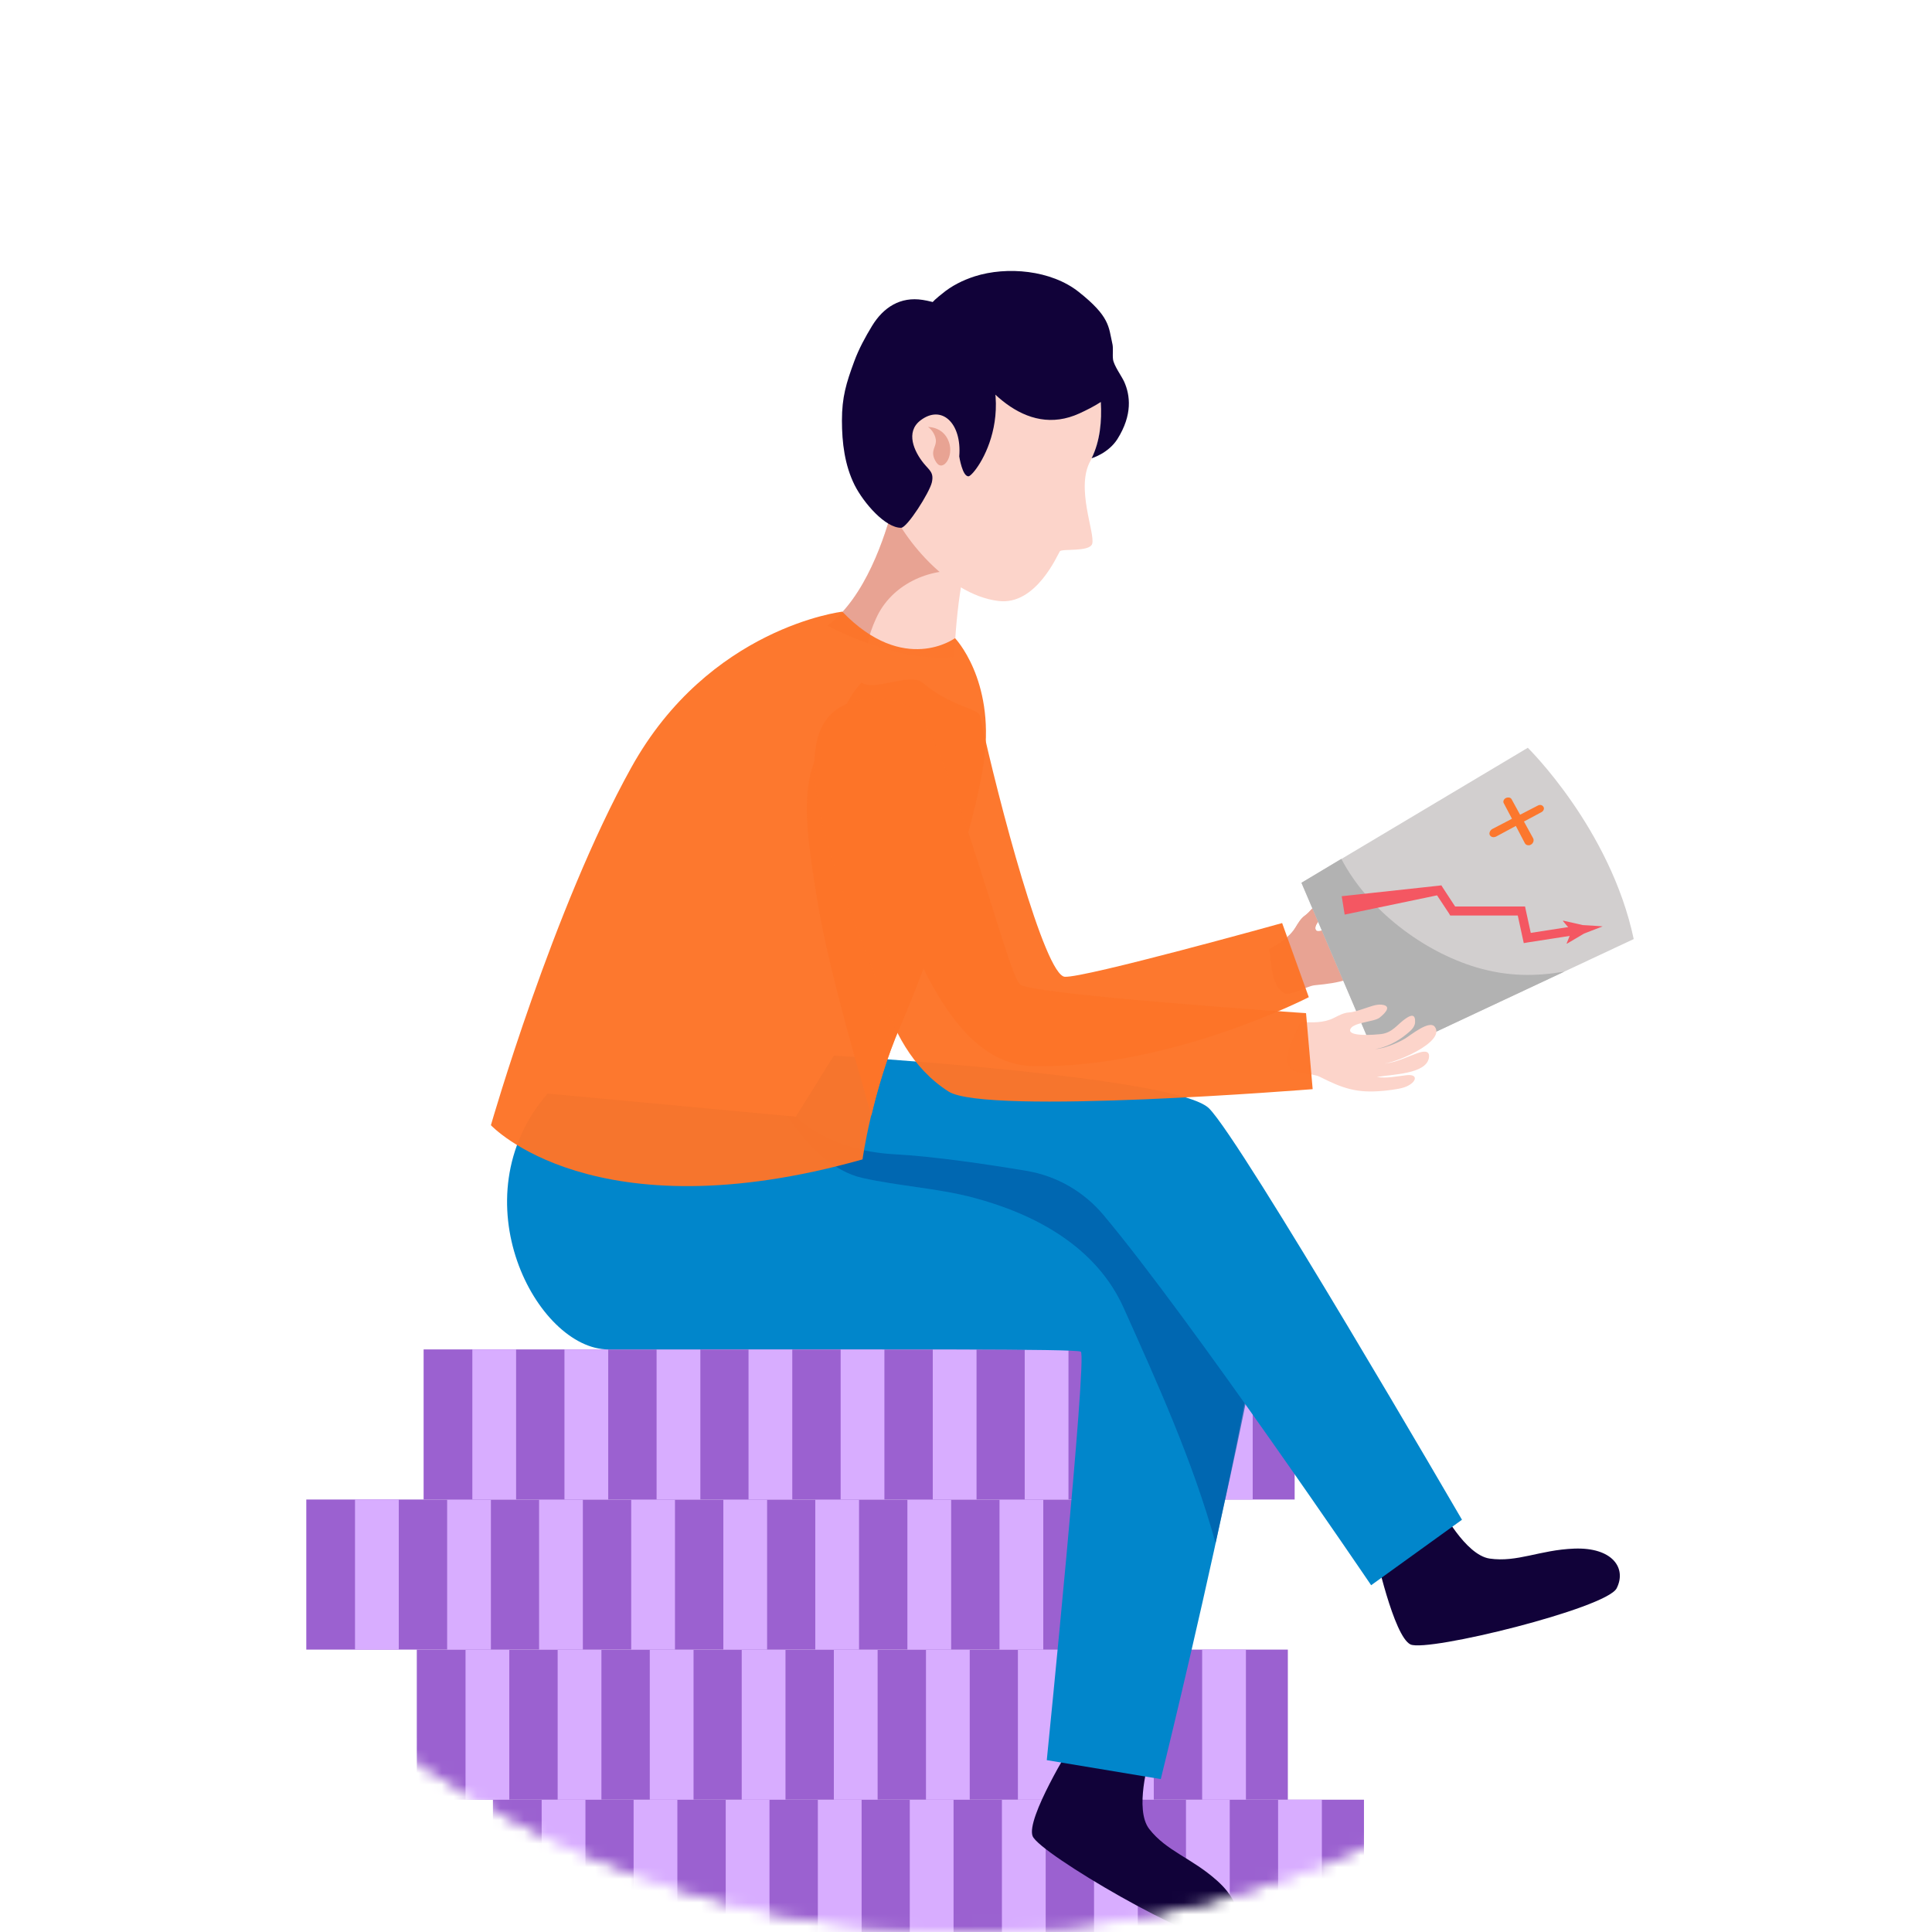
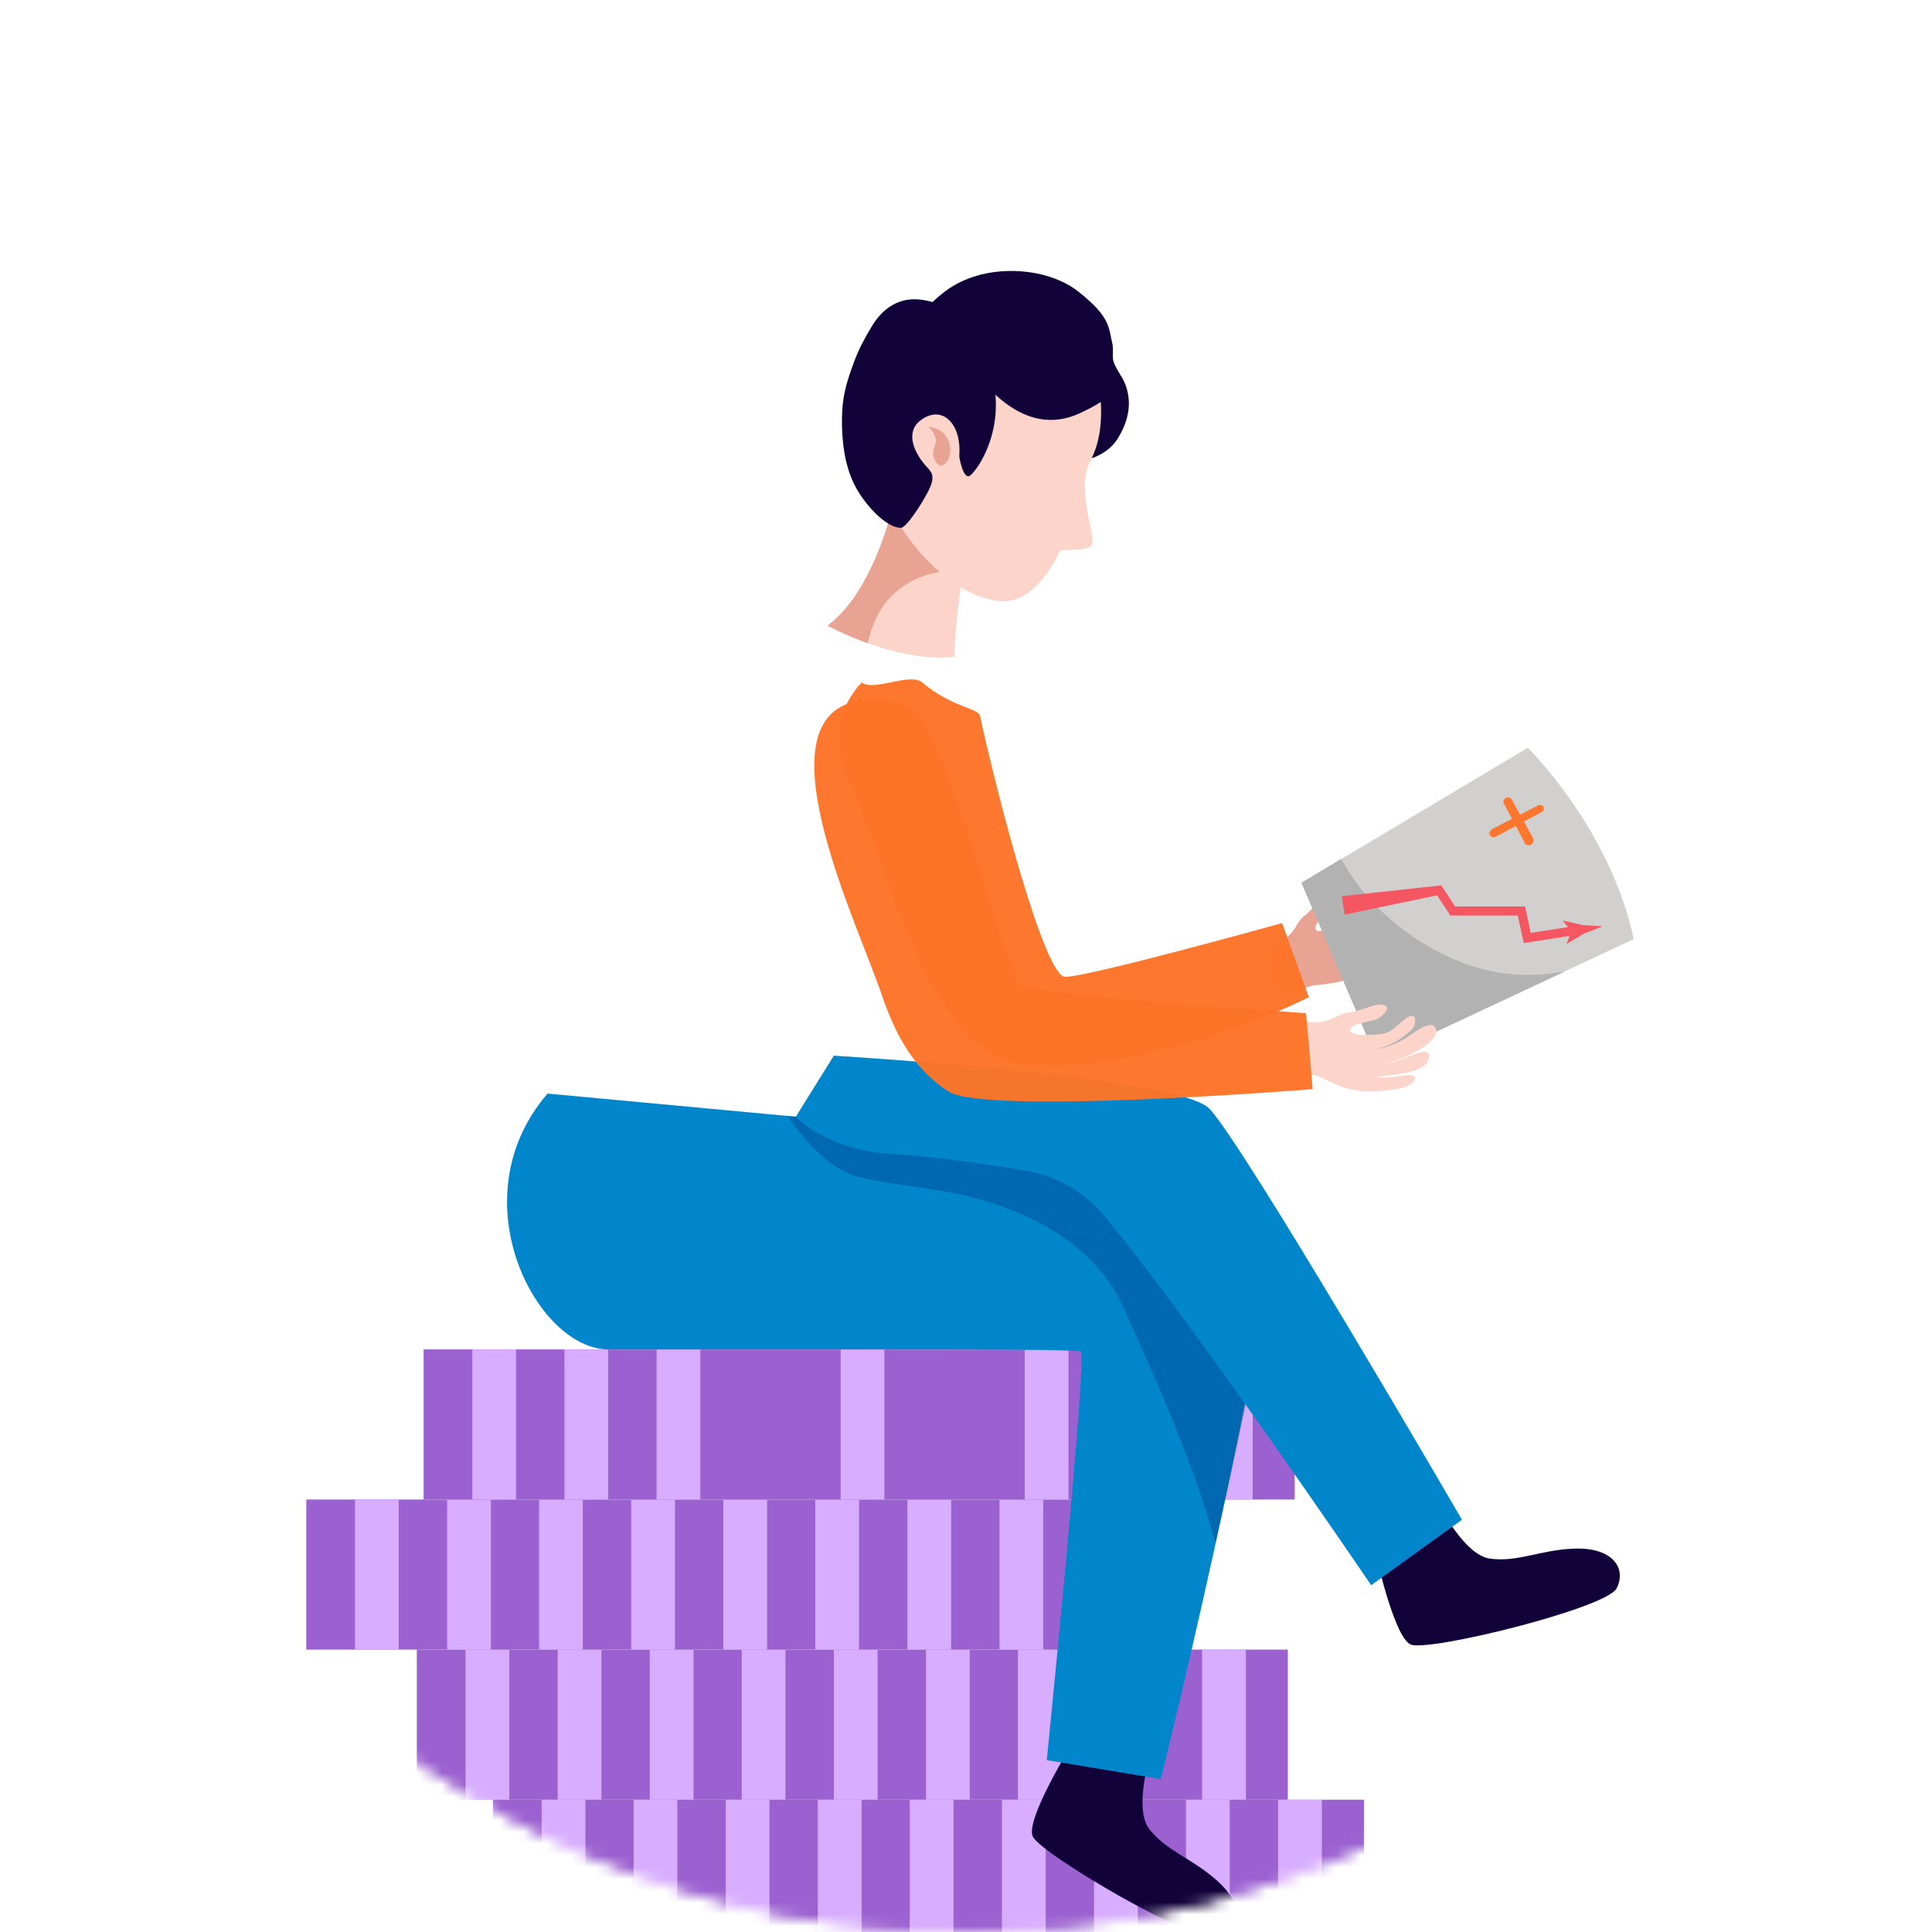
<svg xmlns="http://www.w3.org/2000/svg" width="164" height="164" viewBox="0 0 164 164" fill="none">
  <mask id="mask0_180_29369" style="mask-type:alpha" maskUnits="userSpaceOnUse" x="0" y="0" width="164" height="164">
    <circle cx="82" cy="82" r="82" fill="url(#paint0_linear_180_29369)" />
    <circle cx="82" cy="82" r="82" fill="url(#paint1_linear_180_29369)" />
  </mask>
  <g mask="url(#mask0_180_29369)">
    <path d="M107.744 80.557C108.618 80.073 109.445 79.589 109.96 78.761C110.194 78.371 110.413 77.981 110.787 77.715C111.162 77.434 111.505 76.981 111.849 76.591C112.161 76.232 112.489 75.748 113.004 75.592C113.613 75.404 113.425 76.201 113.238 76.716C113.019 77.278 111.474 78.293 111.677 78.886C111.88 79.479 113.691 78.121 114.05 77.84C114.893 77.184 114.799 76.388 115.189 75.513C115.423 74.998 115.689 74.842 116.016 75.404C116.25 75.826 116.048 76.357 115.891 76.778C115.595 77.637 115.064 78.527 114.362 79.136C114.955 78.73 115.673 77.731 116.016 77.075C116.25 76.638 116.922 74.561 117.655 74.873C119.123 75.498 116.266 79.495 115.47 79.916C116.219 79.417 116.734 78.683 117.265 77.949C117.577 77.528 118.28 76.497 118.607 77.371C119.107 78.668 116.672 80.198 115.72 81.072C116.531 80.713 117.031 80.198 117.78 79.604C118.654 78.902 118.873 79.792 118.092 80.666C117.765 81.025 117 81.65 116.828 81.775C115.017 83.148 113.8 83.43 111.615 83.632C110.834 83.711 109.476 84.663 108.93 84.273C107.853 83.523 107.931 81.65 107.744 80.557Z" fill="#E8A393" />
    <path d="M108.836 78.355C108.836 78.355 92.072 83.023 90.386 82.914C88.685 82.805 84.767 68.05 83.191 60.774C83.05 60.103 80.818 60.056 78.289 57.933C77.244 57.058 74.169 58.729 73.138 57.933C71.156 60.025 70.61 63.054 71.812 65.708C75.636 74.139 78.914 90.346 87.701 90.502C99.314 90.721 111.099 84.647 111.099 84.647L108.836 78.355Z" fill="#FD7529" fill-opacity="0.97" />
    <path d="M112.442 80.369C112.442 80.369 111.771 79.23 111.662 78.886C111.459 78.293 113.02 77.262 113.222 76.716C113.425 76.201 113.597 75.42 112.988 75.592C112.473 75.748 112.145 76.232 111.833 76.591C111.505 76.981 111.162 77.434 110.772 77.715C110.397 77.98 110.194 78.371 109.945 78.761C109.757 79.073 109.508 79.339 109.242 79.557C109.882 80.12 112.442 80.369 112.442 80.369Z" fill="#E8A393" />
    <path d="M115.782 152.769H41.843V165.509H115.782V152.769Z" fill="#9B61D0" />
    <path d="M49.695 152.769H45.98V165.509H49.695V152.769Z" fill="#D8ADFF" />
    <path d="M57.499 152.769H53.784V165.509H57.499V152.769Z" fill="#D8ADFF" />
    <path d="M65.319 152.769H61.604V165.509H65.319V152.769Z" fill="#D8ADFF" />
    <path d="M73.139 152.769H69.424V165.509H73.139V152.769Z" fill="#D8ADFF" />
    <path d="M80.943 152.769H77.228V165.509H80.943V152.769Z" fill="#D8ADFF" />
    <path d="M88.764 152.769H85.049V165.509H88.764V152.769Z" fill="#D8ADFF" />
    <path d="M96.584 152.769H92.869V165.509H96.584V152.769Z" fill="#D8ADFF" />
    <path d="M104.388 152.769H100.673V165.509H104.388V152.769Z" fill="#D8ADFF" />
    <path d="M112.208 152.769H108.493V165.509H112.208V152.769Z" fill="#D8ADFF" />
    <path d="M109.32 140.028H35.381V152.769H109.32V140.028Z" fill="#9B61D0" />
    <path d="M43.232 140.028H39.517V152.769H43.232V140.028Z" fill="#D8ADFF" />
    <path d="M51.052 140.028H47.337V152.769H51.052V140.028Z" fill="#D8ADFF" />
    <path d="M58.872 140.028H55.157V152.769H58.872V140.028Z" fill="#D8ADFF" />
    <path d="M66.677 140.028H62.962V152.769H66.677V140.028Z" fill="#D8ADFF" />
    <path d="M74.497 140.028H70.782V152.769H74.497V140.028Z" fill="#D8ADFF" />
    <path d="M82.317 140.028H78.602V152.769H82.317V140.028Z" fill="#D8ADFF" />
    <path d="M90.121 140.028H86.406V152.769H90.121V140.028Z" fill="#D8ADFF" />
-     <path d="M97.941 140.028H94.226V152.769H97.941V140.028Z" fill="#D8ADFF" />
    <path d="M105.761 140.028H102.046V152.769H105.761V140.028Z" fill="#D8ADFF" />
    <path d="M99.939 127.288H26V140.028H99.939V127.288Z" fill="#9B61D0" />
    <path d="M33.851 127.288H30.136V140.028H33.851V127.288Z" fill="#D8ADFF" />
    <path d="M41.671 127.288H37.956V140.028H41.671V127.288Z" fill="#D8ADFF" />
    <path d="M49.476 127.288H45.761V140.028H49.476V127.288Z" fill="#D8ADFF" />
    <path d="M57.296 127.288H53.581V140.028H57.296V127.288Z" fill="#D8ADFF" />
    <path d="M65.116 127.288H61.401V140.028H65.116V127.288Z" fill="#D8ADFF" />
    <path d="M72.921 127.288H69.206V140.028H72.921V127.288Z" fill="#D8ADFF" />
    <path d="M80.74 127.288H77.025V140.028H80.74V127.288Z" fill="#D8ADFF" />
    <path d="M88.56 127.288H84.845V140.028H88.56V127.288Z" fill="#D8ADFF" />
    <path d="M96.365 127.288H92.65V140.028H96.365V127.288Z" fill="#D8ADFF" />
    <path d="M109.898 114.547H35.959V127.288H109.898V114.547Z" fill="#9B61D0" />
    <path d="M43.81 114.547H40.095V127.288H43.81V114.547Z" fill="#D8ADFF" />
    <path d="M51.63 114.547H47.915V127.288H51.63V114.547Z" fill="#D8ADFF" />
    <path d="M59.45 114.547H55.735V127.288H59.45V114.547Z" fill="#D8ADFF" />
-     <path d="M67.254 114.547H63.54V127.288H67.254V114.547Z" fill="#D8ADFF" />
+     <path d="M67.254 114.547H63.54H67.254V114.547Z" fill="#D8ADFF" />
    <path d="M75.074 114.547H71.359V127.288H75.074V114.547Z" fill="#D8ADFF" />
-     <path d="M82.894 114.547H79.179V127.288H82.894V114.547Z" fill="#D8ADFF" />
    <path d="M90.699 114.547H86.984V127.288H90.699V114.547Z" fill="#D8ADFF" />
    <path d="M98.519 114.547H94.804V127.288H98.519V114.547Z" fill="#D8ADFF" />
    <path d="M106.338 114.547H102.624V127.288H106.338V114.547Z" fill="#D8ADFF" />
    <path d="M116.734 131.691C116.734 131.691 118.295 138.904 119.731 139.591C121.183 140.262 136.339 136.531 137.229 134.829C138.103 133.111 136.87 131.332 133.623 131.456C130.704 131.566 128.8 132.643 126.443 132.3C124.367 131.987 122.338 128.053 122.338 128.053L116.734 131.691Z" fill="#110239" />
    <path d="M90.964 148.1C90.964 148.1 87.077 154.377 87.655 155.86C88.232 157.343 101.734 165.197 103.56 164.572C105.371 163.948 105.73 161.793 103.31 159.639C101.141 157.703 99.018 157.141 97.551 155.251C96.271 153.596 97.551 149.349 97.551 149.349L90.964 148.1Z" fill="#110239" />
    <path d="M68.253 94.859C68.253 94.859 74.372 98.044 77.228 97.669C80.085 97.294 104.497 99.215 107.353 101.572C110.21 103.93 98.534 151.02 98.534 151.02L88.857 149.412C88.857 149.412 92.322 114.984 91.744 114.734C91.167 114.485 76.557 114.547 51.645 114.547C45.573 114.547 38.784 101.76 46.479 92.829L68.253 94.859Z" fill="#0186CB" />
    <path opacity="0.65" d="M103.139 105.398C101.921 103.383 101.078 101.073 100.423 98.793C91.963 97.747 79.226 97.403 77.228 97.669C74.372 98.044 68.253 94.859 68.253 94.859L66.848 94.734C68.596 97.247 70.657 99.433 73.232 99.995C76.307 100.682 79.538 100.854 82.582 101.65C87.842 103.04 93.055 105.804 95.397 111.05C98.222 117.357 101.234 123.962 103.186 130.988C104.778 123.853 106.401 116.358 107.353 110.425C105.496 109.52 104.153 107.084 103.139 105.398Z" fill="#0056A3" />
    <path d="M70.782 89.612C70.782 89.612 99.846 91.346 102.624 94.078C105.387 96.81 124.102 129.005 124.102 129.005L116.391 134.563C116.391 134.563 101.063 111.955 93.68 103.149C92.01 101.151 89.684 99.808 87.109 99.386C83.956 98.856 79.367 98.169 75.933 97.981C70.157 97.669 67.551 94.796 67.551 94.796L70.782 89.612Z" fill="#0186CB" />
    <path d="M78.258 44.708C77.353 44.193 76.588 43.506 75.855 42.772C75.136 45.567 73.466 50.688 70.251 53.093C70.251 53.093 75.964 56.278 81.005 55.763C81.005 55.763 81.208 49.018 82.613 45.879C81.084 45.786 79.585 45.458 78.258 44.708Z" fill="#FCD4CA" />
    <path d="M74.372 52.484C75.652 49.642 78.836 48.175 81.817 48.487C82.02 47.503 82.285 46.597 82.598 45.879C81.084 45.801 79.585 45.473 78.258 44.724C77.353 44.209 76.588 43.522 75.855 42.788C75.136 45.583 73.466 50.704 70.251 53.108C70.251 53.108 71.656 53.889 73.669 54.607C73.794 53.889 74.044 53.202 74.372 52.484Z" fill="#E8A393" />
    <path d="M83.144 27.346C83.144 27.346 90.605 27.815 92.213 29.938C93.82 32.061 93.867 36.824 92.572 39.103C91.276 41.383 92.978 45.255 92.712 46.16C92.494 46.879 90.137 46.551 89.965 46.8C89.793 47.035 87.967 51.407 84.767 51.016C80.256 50.485 76.042 45.067 75.106 41.867C74.169 38.65 76.307 26.441 83.144 27.346Z" fill="#FCD4CA" />
    <path d="M95.428 32.405C95.21 31.921 94.523 31 94.476 30.469C94.429 30.016 94.523 29.548 94.413 29.126C94.101 27.752 94.226 26.878 91.557 24.77C89.231 22.928 85.485 22.584 82.738 23.459C81.724 23.786 80.756 24.27 79.944 24.957C79.694 25.16 78.961 25.707 78.976 26.019C78.976 26.41 79.882 27.034 80.116 27.331C80.537 27.861 80.803 28.533 81.146 29.126C83.237 32.764 86.968 37.23 91.635 35.09C92.244 34.809 92.868 34.497 93.446 34.123C93.539 35.715 93.383 37.448 92.665 38.9C92.665 38.9 94.07 38.494 94.85 37.276C96.146 35.215 95.943 33.56 95.428 32.405Z" fill="#110239" />
    <path d="M81.427 26.784C80.787 26.035 79.226 25.597 78.321 25.457C76.432 25.16 74.996 26.081 74.029 27.658C73.451 28.611 72.905 29.61 72.514 30.672C71.828 32.53 71.469 33.716 71.469 35.699C71.469 37.573 71.703 39.493 72.546 41.18C73.311 42.694 75.152 44.818 76.495 44.802C77.01 44.786 78.899 41.82 79.102 40.945C79.289 40.102 78.899 39.931 78.415 39.337C77.587 38.322 76.854 36.683 78.118 35.699C79.929 34.294 81.661 35.918 81.427 38.744C81.427 38.744 81.692 40.477 82.223 40.43C82.785 40.368 87.593 33.966 81.427 26.784Z" fill="#110239" />
    <path d="M78.773 36.246C78.773 36.246 80.085 36.199 80.553 37.526C80.99 38.76 80.038 40.102 79.476 39.244C78.914 38.385 79.413 38.01 79.445 37.495C79.476 36.98 79.054 36.402 78.773 36.246Z" fill="#E8A393" />
-     <path d="M41.671 95.514C41.671 95.514 50.35 104.867 73.217 98.418C73.217 98.418 73.997 92.704 76.417 87.083C78.836 81.462 82.785 70.408 83.55 64.412C84.424 57.652 81.068 54.17 81.068 54.17C81.068 54.17 76.745 57.371 71.5 51.922C71.5 51.922 60.184 53.249 53.581 65.162C46.963 77.075 41.671 95.514 41.671 95.514Z" fill="#FD7529" fill-opacity="0.97" />
-     <path d="M73.092 61.633C73.014 61.352 72.951 61.056 72.889 60.774C67.41 63.444 68.097 68.737 69.424 76.716C70.438 82.852 73.373 92.532 73.966 94.702C74.465 92.595 75.246 89.831 76.432 87.099C77.556 84.507 78.992 80.744 80.303 76.872C78.305 73.952 76.978 70.829 75.777 67.426C75.059 65.412 73.654 63.694 73.092 61.633Z" fill="#FD7529" fill-opacity="0.97" />
    <path d="M110.475 74.936L129.69 63.476C129.69 63.476 136.698 70.346 138.68 79.713L116.859 89.94C116.875 89.94 113.472 81.931 110.475 74.936Z" fill="#D2CFCF" />
    <path d="M125.335 82.118C120.855 80.791 116.141 77.278 113.862 72.906L110.475 74.936C113.472 81.931 116.875 89.94 116.875 89.94L132.796 82.477C130.392 82.883 128.019 82.914 125.335 82.118Z" fill="#B2B2B2" />
    <path d="M113.894 76.076L122.104 75.186L122.354 75.154L122.478 75.357L123.633 77.122L123.321 76.95H129.143H129.456L129.518 77.247L130.017 79.542L129.58 79.245L133.81 78.589L133.935 79.339L129.705 79.995L129.346 80.057L129.268 79.698L128.769 77.403L129.143 77.715H123.321H123.103L122.994 77.528L121.838 75.779L122.229 75.951L114.143 77.637L113.894 76.076Z" fill="#F45762" />
    <path d="M133.405 79.042L132.671 78.183L132.703 78.152L134.357 78.527C134.919 78.558 135.481 78.589 136.043 78.636C135.512 78.839 134.997 79.042 134.466 79.245L133.015 80.104L132.984 80.088L133.405 79.042Z" fill="#F45762" />
    <path d="M131.016 68.487C130.923 68.331 130.72 68.284 130.548 68.378L129.034 69.159L128.316 67.847C128.238 67.691 128.019 67.66 127.832 67.738C127.645 67.832 127.567 68.035 127.645 68.175L128.347 69.502L126.693 70.361C126.49 70.47 126.38 70.705 126.458 70.876C126.521 71.001 126.661 71.079 126.817 71.064C126.88 71.064 126.927 71.032 126.989 71.017L128.675 70.111L129.44 71.579C129.502 71.704 129.643 71.766 129.799 71.751C129.861 71.751 129.908 71.719 129.97 71.688C130.158 71.579 130.236 71.329 130.142 71.157L129.362 69.737L130.876 68.925C131.032 68.831 131.11 68.628 131.016 68.487Z" fill="#FD7529" fill-opacity="0.97" />
    <path d="M110.413 86.755C111.412 86.802 112.364 86.849 113.253 86.396C113.659 86.193 114.049 85.975 114.502 85.943C114.97 85.912 115.501 85.709 115.985 85.553C116.438 85.412 116.968 85.178 117.483 85.319C118.092 85.491 117.53 86.053 117.093 86.396C116.625 86.755 114.752 86.787 114.611 87.411C114.471 88.02 116.734 87.833 117.171 87.786C118.233 87.677 118.576 86.958 119.372 86.427C119.84 86.115 120.153 86.115 120.121 86.771C120.106 87.255 119.637 87.583 119.294 87.864C118.592 88.426 117.655 88.91 116.75 89.05C117.483 89.019 118.607 88.551 119.247 88.176C119.684 87.926 121.354 86.521 121.807 87.177C122.728 88.488 118.186 90.362 117.28 90.299C118.186 90.268 119.013 89.909 119.84 89.581C120.324 89.394 121.464 88.879 121.292 89.816C121.027 91.189 118.155 91.189 116.875 91.424C117.749 91.549 118.451 91.377 119.403 91.268C120.512 91.143 120.215 92.001 119.107 92.329C118.638 92.47 117.655 92.579 117.437 92.595C115.173 92.813 113.987 92.392 112.036 91.408C111.334 91.065 109.679 91.158 109.429 90.534C108.93 89.332 109.991 87.786 110.413 86.755Z" fill="#FCD4CA" />
    <path d="M110.865 86.006L111.427 92.454C111.427 92.454 83.706 94.687 80.521 92.657C77.337 90.627 75.823 87.333 74.824 84.382C72.826 78.48 64.913 62.18 72.046 59.697C74.278 58.916 77.244 58.932 78.742 61.852C82.082 68.378 85.672 82.961 86.609 83.586C87.92 84.46 110.865 86.006 110.865 86.006Z" fill="#FD7529" fill-opacity="0.97" />
  </g>
  <defs>
    <linearGradient id="paint0_linear_180_29369" x1="82" y1="0" x2="82" y2="164" gradientUnits="userSpaceOnUse">
      <stop stop-color="#FE9333" />
      <stop offset="1" stop-color="#FF3CA7" />
    </linearGradient>
    <linearGradient id="paint1_linear_180_29369" x1="82" y1="0" x2="82" y2="164" gradientUnits="userSpaceOnUse">
      <stop stop-color="#FE9333" />
      <stop offset="1" stop-color="#FF3CA7" />
    </linearGradient>
  </defs>
</svg>